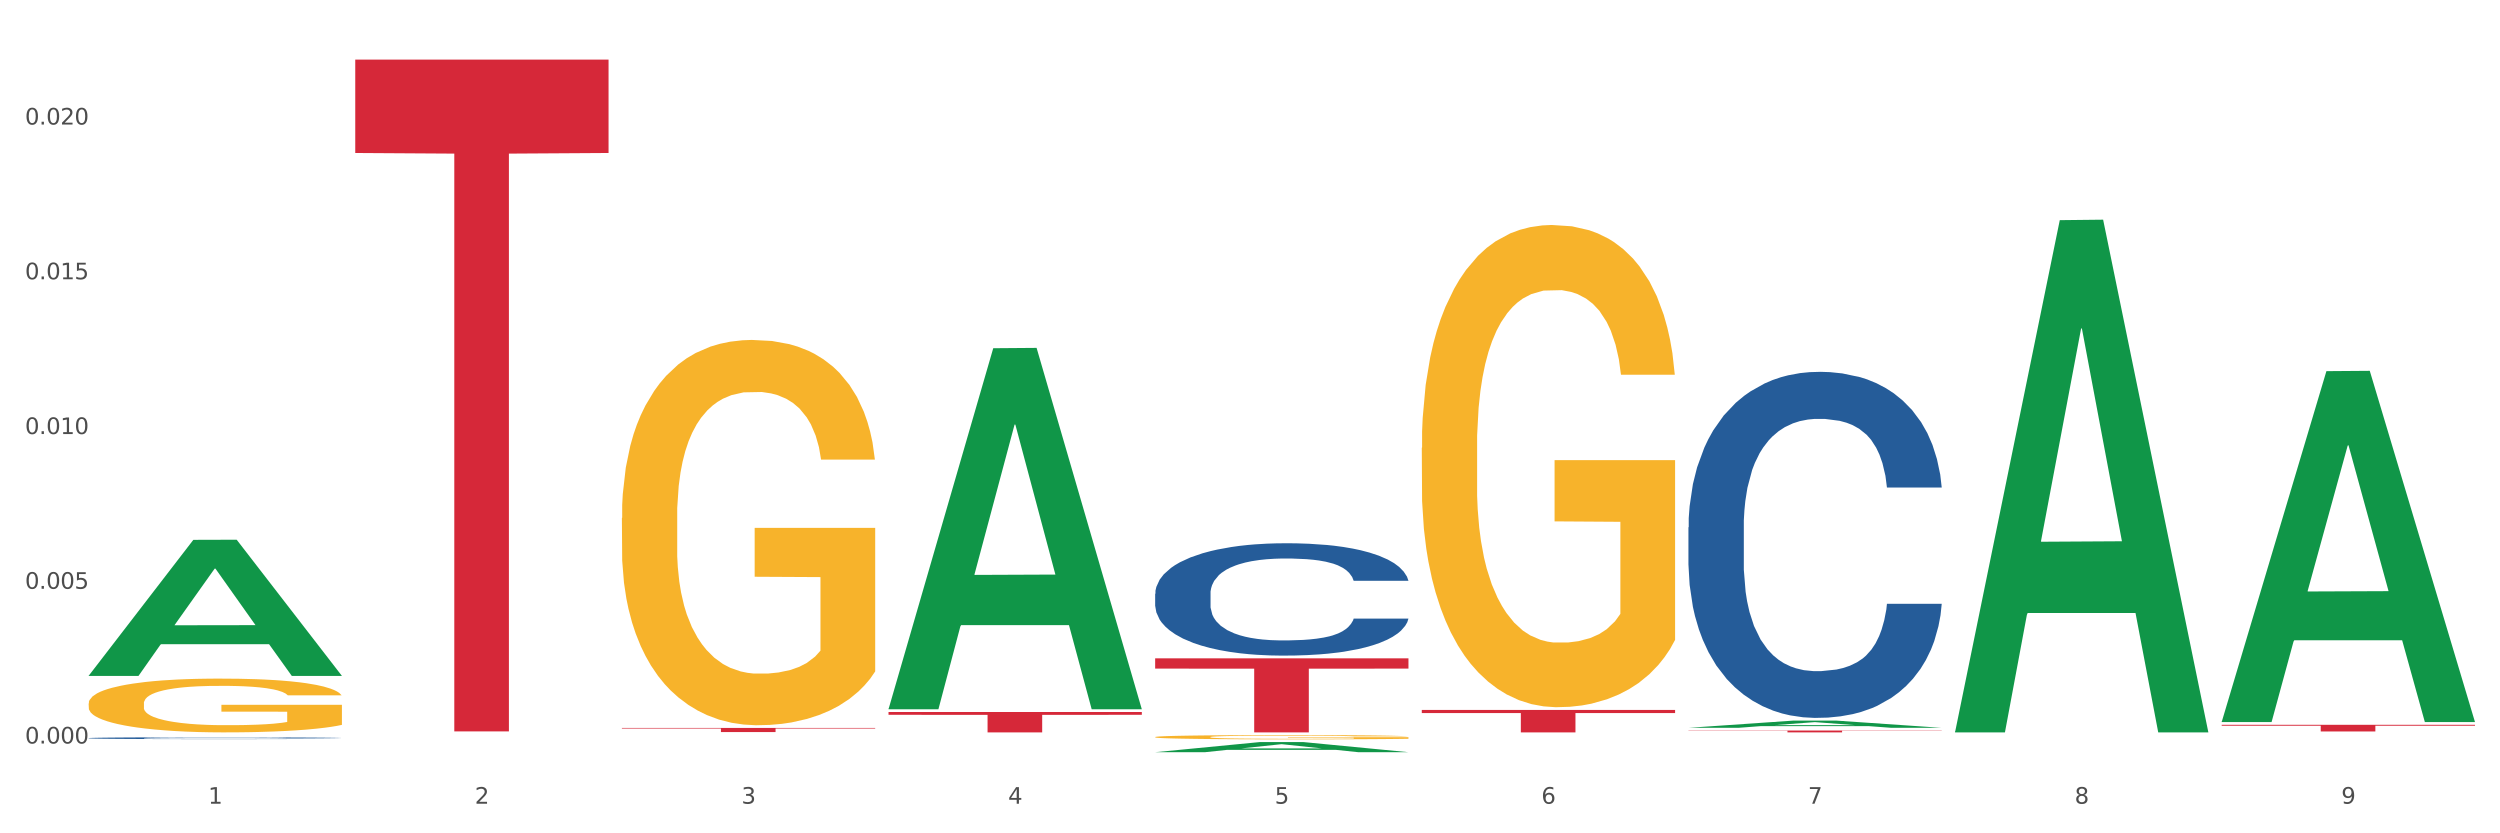
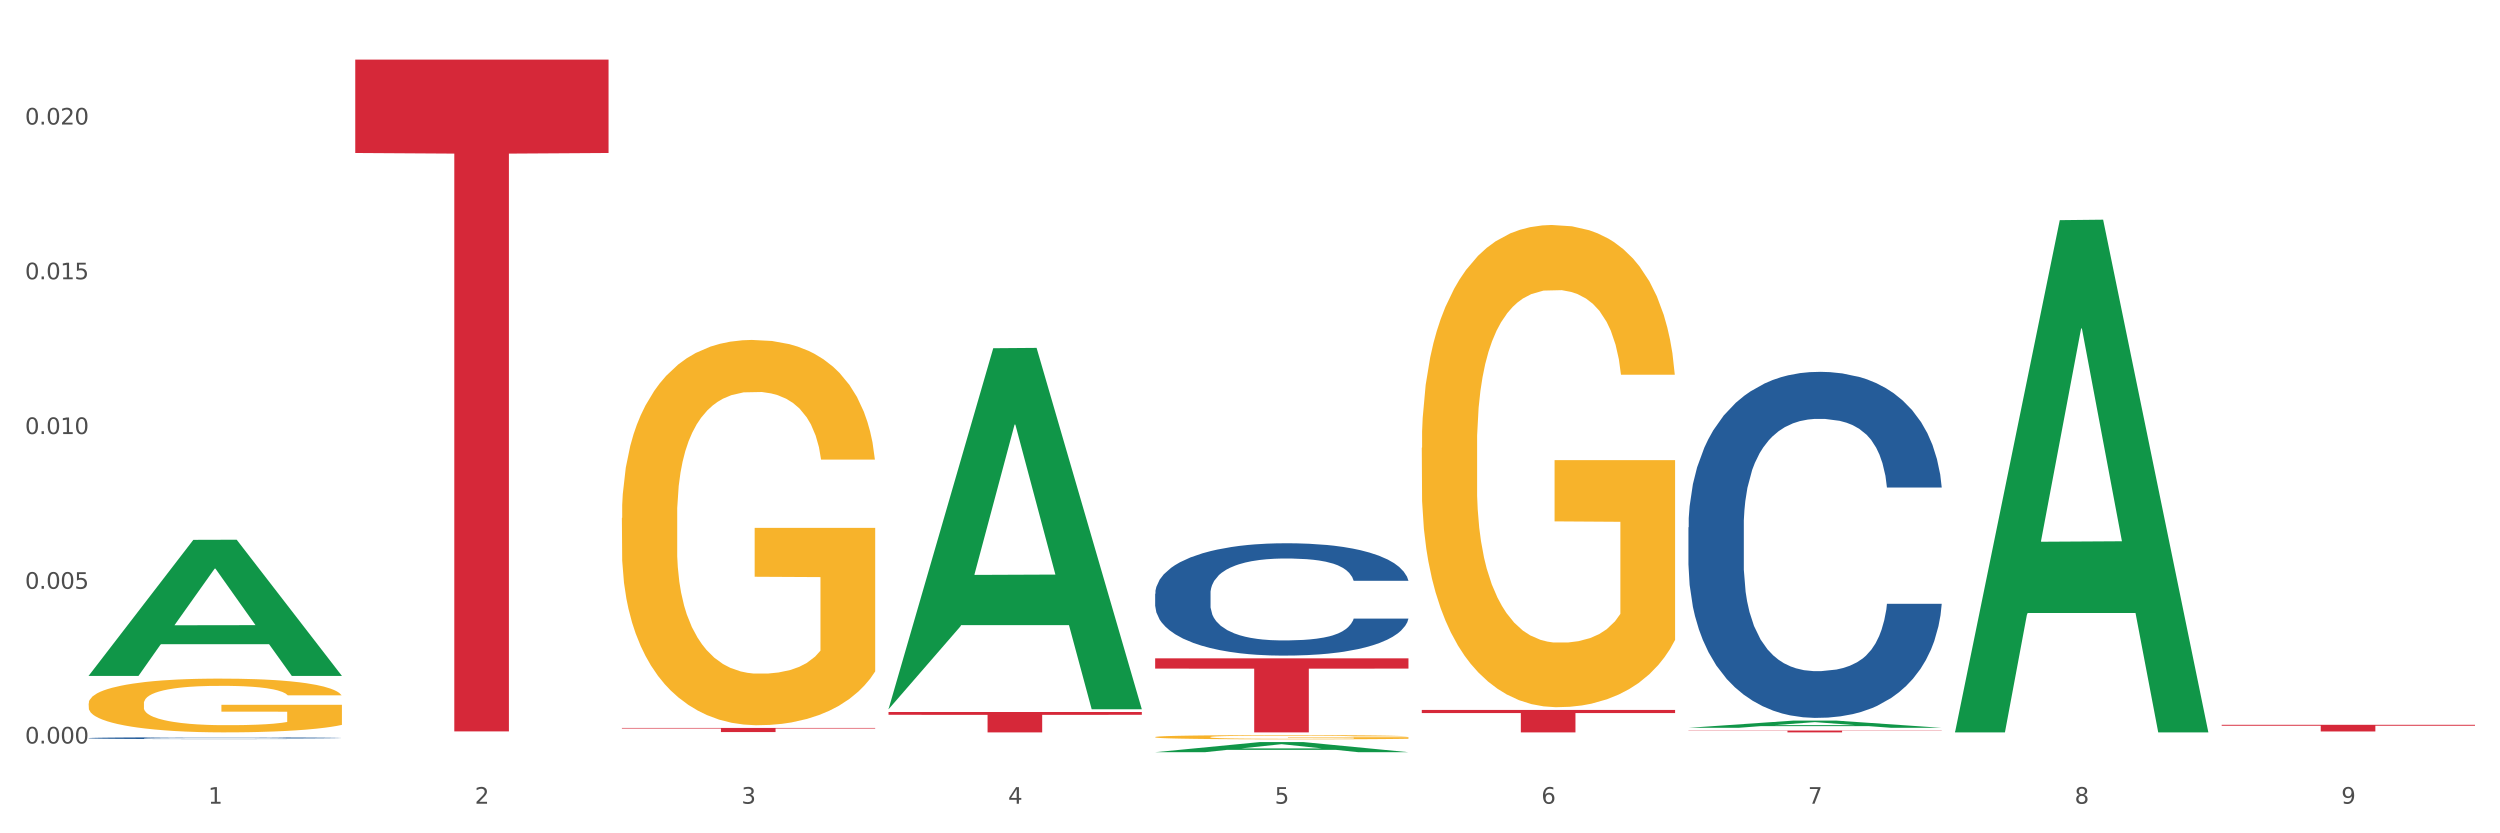
<svg xmlns="http://www.w3.org/2000/svg" xmlns:xlink="http://www.w3.org/1999/xlink" width="1080pt" height="360pt" viewBox="0 0 1080 360" version="1.1">
  <rect x="0" y="0" width="1080" height="360" fill="#333333" stroke="none" />
  <defs>
    <style type="text/css">*{stroke-linejoin: round; stroke-linecap: butt}</style>
  </defs>
  <g id="figure_1">
    <g id="patch_1">
      <path d="M 0 360  L 1080 360  L 1080 0  L 0 0  z " style="fill: #ffffff; stroke: #ffffff; stroke-linejoin: miter" />
    </g>
    <g id="axes_1">
      <g id="matplotlib.axis_1">
        <g id="xtick_1">
          <g id="text_1">
            <g style="fill: #4d4d4d" transform="translate(89.942 347.204) scale(0.096 -0.096)">
              <defs>
                <path id="DejaVuSans-31" d="M 794 531  L 1825 531  L 1825 4091  L 703 3866  L 703 4441  L 1819 4666  L 2450 4666  L 2450 531  L 3481 531  L 3481 0  L 794 0  L 794 531  z " transform="scale(0.016)" />
              </defs>
              <use xlink:href="#DejaVuSans-31" />
            </g>
          </g>
        </g>
        <g id="xtick_2">
          <g id="text_2">
            <g style="fill: #4d4d4d" transform="translate(205.129 347.204) scale(0.096 -0.096)">
              <defs>
                <path id="DejaVuSans-32" d="M 1228 531  L 3431 531  L 3431 0  L 469 0  L 469 531  Q 828 903 1448 1529  Q 2069 2156 2228 2338  Q 2531 2678 2651 2914  Q 2772 3150 2772 3378  Q 2772 3750 2511 3984  Q 2250 4219 1831 4219  Q 1534 4219 1204 4116  Q 875 4013 500 3803  L 500 4441  Q 881 4594 1212 4672  Q 1544 4750 1819 4750  Q 2544 4750 2975 4387  Q 3406 4025 3406 3419  Q 3406 3131 3298 2873  Q 3191 2616 2906 2266  Q 2828 2175 2409 1742  Q 1991 1309 1228 531  z " transform="scale(0.016)" />
              </defs>
              <use xlink:href="#DejaVuSans-32" />
            </g>
          </g>
        </g>
        <g id="xtick_3">
          <g id="text_3">
            <g style="fill: #4d4d4d" transform="translate(320.315 347.204) scale(0.096 -0.096)">
              <defs>
                <path id="DejaVuSans-33" d="M 2597 2516  Q 3050 2419 3304 2112  Q 3559 1806 3559 1356  Q 3559 666 3084 287  Q 2609 -91 1734 -91  Q 1441 -91 1130 -33  Q 819 25 488 141  L 488 750  Q 750 597 1062 519  Q 1375 441 1716 441  Q 2309 441 2620 675  Q 2931 909 2931 1356  Q 2931 1769 2642 2001  Q 2353 2234 1838 2234  L 1294 2234  L 1294 2753  L 1863 2753  Q 2328 2753 2575 2939  Q 2822 3125 2822 3475  Q 2822 3834 2567 4026  Q 2313 4219 1838 4219  Q 1578 4219 1281 4162  Q 984 4106 628 3988  L 628 4550  Q 988 4650 1302 4700  Q 1616 4750 1894 4750  Q 2613 4750 3031 4423  Q 3450 4097 3450 3541  Q 3450 3153 3228 2886  Q 3006 2619 2597 2516  z " transform="scale(0.016)" />
              </defs>
              <use xlink:href="#DejaVuSans-33" />
            </g>
          </g>
        </g>
        <g id="xtick_4">
          <g id="text_4">
            <g style="fill: #4d4d4d" transform="translate(435.501 347.204) scale(0.096 -0.096)">
              <defs>
                <path id="DejaVuSans-34" d="M 2419 4116  L 825 1625  L 2419 1625  L 2419 4116  z M 2253 4666  L 3047 4666  L 3047 1625  L 3713 1625  L 3713 1100  L 3047 1100  L 3047 0  L 2419 0  L 2419 1100  L 313 1100  L 313 1709  L 2253 4666  z " transform="scale(0.016)" />
              </defs>
              <use xlink:href="#DejaVuSans-34" />
            </g>
          </g>
        </g>
        <g id="xtick_5">
          <g id="text_5">
            <g style="fill: #4d4d4d" transform="translate(550.688 347.204) scale(0.096 -0.096)">
              <defs>
                <path id="DejaVuSans-35" d="M 691 4666  L 3169 4666  L 3169 4134  L 1269 4134  L 1269 2991  Q 1406 3038 1543 3061  Q 1681 3084 1819 3084  Q 2600 3084 3056 2656  Q 3513 2228 3513 1497  Q 3513 744 3044 326  Q 2575 -91 1722 -91  Q 1428 -91 1123 -41  Q 819 9 494 109  L 494 744  Q 775 591 1075 516  Q 1375 441 1709 441  Q 2250 441 2565 725  Q 2881 1009 2881 1497  Q 2881 1984 2565 2268  Q 2250 2553 1709 2553  Q 1456 2553 1204 2497  Q 953 2441 691 2322  L 691 4666  z " transform="scale(0.016)" />
              </defs>
              <use xlink:href="#DejaVuSans-35" />
            </g>
          </g>
        </g>
        <g id="xtick_6">
          <g id="text_6">
            <g style="fill: #4d4d4d" transform="translate(665.874 347.204) scale(0.096 -0.096)">
              <defs>
                <path id="DejaVuSans-36" d="M 2113 2584  Q 1688 2584 1439 2293  Q 1191 2003 1191 1497  Q 1191 994 1439 701  Q 1688 409 2113 409  Q 2538 409 2786 701  Q 3034 994 3034 1497  Q 3034 2003 2786 2293  Q 2538 2584 2113 2584  z M 3366 4563  L 3366 3988  Q 3128 4100 2886 4159  Q 2644 4219 2406 4219  Q 1781 4219 1451 3797  Q 1122 3375 1075 2522  Q 1259 2794 1537 2939  Q 1816 3084 2150 3084  Q 2853 3084 3261 2657  Q 3669 2231 3669 1497  Q 3669 778 3244 343  Q 2819 -91 2113 -91  Q 1303 -91 875 529  Q 447 1150 447 2328  Q 447 3434 972 4092  Q 1497 4750 2381 4750  Q 2619 4750 2861 4703  Q 3103 4656 3366 4563  z " transform="scale(0.016)" />
              </defs>
              <use xlink:href="#DejaVuSans-36" />
            </g>
          </g>
        </g>
        <g id="xtick_7">
          <g id="text_7">
            <g style="fill: #4d4d4d" transform="translate(781.06 347.204) scale(0.096 -0.096)">
              <defs>
                <path id="DejaVuSans-37" d="M 525 4666  L 3525 4666  L 3525 4397  L 1831 0  L 1172 0  L 2766 4134  L 525 4134  L 525 4666  z " transform="scale(0.016)" />
              </defs>
              <use xlink:href="#DejaVuSans-37" />
            </g>
          </g>
        </g>
        <g id="xtick_8">
          <g id="text_8">
            <g style="fill: #4d4d4d" transform="translate(896.246 347.204) scale(0.096 -0.096)">
              <defs>
                <path id="DejaVuSans-38" d="M 2034 2216  Q 1584 2216 1326 1975  Q 1069 1734 1069 1313  Q 1069 891 1326 650  Q 1584 409 2034 409  Q 2484 409 2743 651  Q 3003 894 3003 1313  Q 3003 1734 2745 1975  Q 2488 2216 2034 2216  z M 1403 2484  Q 997 2584 770 2862  Q 544 3141 544 3541  Q 544 4100 942 4425  Q 1341 4750 2034 4750  Q 2731 4750 3128 4425  Q 3525 4100 3525 3541  Q 3525 3141 3298 2862  Q 3072 2584 2669 2484  Q 3125 2378 3379 2068  Q 3634 1759 3634 1313  Q 3634 634 3220 271  Q 2806 -91 2034 -91  Q 1263 -91 848 271  Q 434 634 434 1313  Q 434 1759 690 2068  Q 947 2378 1403 2484  z M 1172 3481  Q 1172 3119 1398 2916  Q 1625 2713 2034 2713  Q 2441 2713 2670 2916  Q 2900 3119 2900 3481  Q 2900 3844 2670 4047  Q 2441 4250 2034 4250  Q 1625 4250 1398 4047  Q 1172 3844 1172 3481  z " transform="scale(0.016)" />
              </defs>
              <use xlink:href="#DejaVuSans-38" />
            </g>
          </g>
        </g>
        <g id="xtick_9">
          <g id="text_9">
            <g style="fill: #4d4d4d" transform="translate(1011.433 347.204) scale(0.096 -0.096)">
              <defs>
                <path id="DejaVuSans-39" d="M 703 97  L 703 672  Q 941 559 1184 500  Q 1428 441 1663 441  Q 2288 441 2617 861  Q 2947 1281 2994 2138  Q 2813 1869 2534 1725  Q 2256 1581 1919 1581  Q 1219 1581 811 2004  Q 403 2428 403 3163  Q 403 3881 828 4315  Q 1253 4750 1959 4750  Q 2769 4750 3195 4129  Q 3622 3509 3622 2328  Q 3622 1225 3098 567  Q 2575 -91 1691 -91  Q 1453 -91 1209 -44  Q 966 3 703 97  z M 1959 2075  Q 2384 2075 2632 2365  Q 2881 2656 2881 3163  Q 2881 3666 2632 3958  Q 2384 4250 1959 4250  Q 1534 4250 1286 3958  Q 1038 3666 1038 3163  Q 1038 2656 1286 2365  Q 1534 2075 1959 2075  z " transform="scale(0.016)" />
              </defs>
              <use xlink:href="#DejaVuSans-39" />
            </g>
          </g>
        </g>
        <g id="xtick_10" />
        <g id="xtick_11" />
        <g id="xtick_12" />
        <g id="xtick_13" />
        <g id="xtick_14" />
        <g id="xtick_15" />
        <g id="xtick_16" />
        <g id="xtick_17" />
      </g>
      <g id="matplotlib.axis_2">
        <g id="ytick_1">
          <g id="text_10">
            <g style="fill: #4d4d4d" transform="translate(10.8 321.203) scale(0.096 -0.096)">
              <defs>
                <path id="DejaVuSans-30" d="M 2034 4250  Q 1547 4250 1301 3770  Q 1056 3291 1056 2328  Q 1056 1369 1301 889  Q 1547 409 2034 409  Q 2525 409 2770 889  Q 3016 1369 3016 2328  Q 3016 3291 2770 3770  Q 2525 4250 2034 4250  z M 2034 4750  Q 2819 4750 3233 4129  Q 3647 3509 3647 2328  Q 3647 1150 3233 529  Q 2819 -91 2034 -91  Q 1250 -91 836 529  Q 422 1150 422 2328  Q 422 3509 836 4129  Q 1250 4750 2034 4750  z " transform="scale(0.016)" />
                <path id="DejaVuSans-2e" d="M 684 794  L 1344 794  L 1344 0  L 684 0  L 684 794  z " transform="scale(0.016)" />
              </defs>
              <use xlink:href="#DejaVuSans-30" />
              <use xlink:href="#DejaVuSans-2e" transform="translate(63.623 0)" />
              <use xlink:href="#DejaVuSans-30" transform="translate(95.41 0)" />
              <use xlink:href="#DejaVuSans-30" transform="translate(159.033 0)" />
              <use xlink:href="#DejaVuSans-30" transform="translate(222.656 0)" />
            </g>
          </g>
        </g>
        <g id="ytick_2">
          <g id="text_11">
            <g style="fill: #4d4d4d" transform="translate(10.8 254.353) scale(0.096 -0.096)">
              <use xlink:href="#DejaVuSans-30" />
              <use xlink:href="#DejaVuSans-2e" transform="translate(63.623 0)" />
              <use xlink:href="#DejaVuSans-30" transform="translate(95.41 0)" />
              <use xlink:href="#DejaVuSans-30" transform="translate(159.033 0)" />
              <use xlink:href="#DejaVuSans-35" transform="translate(222.656 0)" />
            </g>
          </g>
        </g>
        <g id="ytick_3">
          <g id="text_12">
            <g style="fill: #4d4d4d" transform="translate(10.8 187.504) scale(0.096 -0.096)">
              <use xlink:href="#DejaVuSans-30" />
              <use xlink:href="#DejaVuSans-2e" transform="translate(63.623 0)" />
              <use xlink:href="#DejaVuSans-30" transform="translate(95.41 0)" />
              <use xlink:href="#DejaVuSans-31" transform="translate(159.033 0)" />
              <use xlink:href="#DejaVuSans-30" transform="translate(222.656 0)" />
            </g>
          </g>
        </g>
        <g id="ytick_4">
          <g id="text_13">
            <g style="fill: #4d4d4d" transform="translate(10.8 120.655) scale(0.096 -0.096)">
              <use xlink:href="#DejaVuSans-30" />
              <use xlink:href="#DejaVuSans-2e" transform="translate(63.623 0)" />
              <use xlink:href="#DejaVuSans-30" transform="translate(95.41 0)" />
              <use xlink:href="#DejaVuSans-31" transform="translate(159.033 0)" />
              <use xlink:href="#DejaVuSans-35" transform="translate(222.656 0)" />
            </g>
          </g>
        </g>
        <g id="ytick_5">
          <g id="text_14">
            <g style="fill: #4d4d4d" transform="translate(10.8 53.806) scale(0.096 -0.096)">
              <use xlink:href="#DejaVuSans-30" />
              <use xlink:href="#DejaVuSans-2e" transform="translate(63.623 0)" />
              <use xlink:href="#DejaVuSans-30" transform="translate(95.41 0)" />
              <use xlink:href="#DejaVuSans-32" transform="translate(159.033 0)" />
              <use xlink:href="#DejaVuSans-30" transform="translate(222.656 0)" />
            </g>
          </g>
        </g>
        <g id="ytick_6" />
        <g id="ytick_7" />
        <g id="ytick_8" />
        <g id="ytick_9" />
        <g id="ytick_10" />
      </g>
      <g id="PolyCollection_1">
        <path d="M 38.283 291.881  L 38.396 291.825  L 83.52 233.215  L 102.247 233.159  L 147.71 291.991  L 126.05 291.991  L 116.236 278.291  L 69.645 278.291  L 69.306 278.512  L 59.83 291.991  L 38.283 291.991  L 38.283 291.881  L 75.511 270.116  L 110.369 270.06  L 93.109 245.699  L 92.884 245.589  L 92.658 245.754  L 75.398 270.06  L 75.511 270.116  L 38.283 291.881  z " clip-path="url(#p48c5c27c97)" style="fill: #109648" />
        <path d="M 499.028 318.409  L 499.157 318.407  L 499.157 318.346  L 499.416 318.294  L 500.708 318.167  L 502.645 318.063  L 504.067 318.007  L 505.488 317.962  L 507.167 317.916  L 509.234 317.869  L 512.981 317.8  L 515.306 317.764  L 518.149 317.727  L 523.316 317.673  L 527.063 317.643  L 530.939 317.618  L 537.269 317.587  L 541.404 317.574  L 545.796 317.564  L 551.093 317.557  L 555.098 317.555  L 563.883 317.56  L 571.376 317.576  L 574.994 317.587  L 579.645 317.608  L 582.099 317.621  L 586.104 317.648  L 590.239 317.684  L 593.081 317.714  L 597.344 317.771  L 600.574 317.829  L 603.546 317.899  L 605.096 317.948  L 606.259 317.994  L 607.292 318.046  L 608.326 318.129  L 585.071 318.129  L 584.167 318.07  L 582.745 318.014  L 580.678 317.96  L 578.87 317.926  L 575.769 317.884  L 572.927 317.857  L 569.955 317.837  L 566.338 317.82  L 563.496 317.812  L 559.491 317.805  L 551.61 317.807  L 546.313 317.82  L 542.695 317.837  L 540.37 317.852  L 538.303 317.869  L 535.977 317.893  L 533.264 317.928  L 531.326 317.96  L 529.389 318.001  L 527.838 318.041  L 526.417 318.088  L 525.254 318.139  L 524.35 318.191  L 523.575 318.255  L 522.929 318.361  L 522.929 318.592  L 523.187 318.645  L 523.833 318.714  L 524.608 318.766  L 525.9 318.828  L 527.063 318.871  L 529.259 318.931  L 531.714 318.982  L 533.652 319.014  L 535.59 319.041  L 538.949 319.078  L 542.695 319.108  L 545.925 319.127  L 550.318 319.144  L 553.289 319.15  L 555.873 319.154  L 562.204 319.154  L 566.725 319.149  L 571.764 319.137  L 575.64 319.122  L 578.87 319.103  L 582.487 319.073  L 584.813 319.044  L 584.813 318.692  L 556.39 318.69  L 556.39 318.456  L 608.455 318.456  L 608.455 319.144  L 606.259 319.179  L 603.804 319.211  L 601.22 319.24  L 597.344 319.275  L 592.693 319.309  L 588.559 319.332  L 584.167 319.353  L 578.999 319.371  L 572.281 319.388  L 568.147 319.395  L 562.979 319.4  L 556.907 319.402  L 551.61 319.398  L 546.442 319.39  L 541.016 319.375  L 535.719 319.353  L 531.714 319.331  L 527.709 319.304  L 523.446 319.268  L 520.087 319.235  L 517.503 319.204  L 514.66 319.166  L 511.56 319.115  L 509.234 319.069  L 507.167 319.022  L 504.971 318.962  L 503.421 318.909  L 501.87 318.844  L 500.966 318.795  L 499.932 318.719  L 499.157 318.613  L 499.028 318.409  z " clip-path="url(#p48c5c27c97)" style="fill: #f7b32b" />
        <path d="M 614.214 193.459  L 614.343 193.269  L 614.343 186.419  L 614.602 180.521  L 615.894 166.252  L 617.832 154.456  L 619.253 148.177  L 620.674 143.04  L 622.353 137.903  L 624.421 132.576  L 628.167 124.775  L 630.493 120.78  L 633.335 116.594  L 638.503 110.506  L 642.249 107.081  L 646.125 104.227  L 652.456 100.802  L 656.59 99.28  L 660.982 98.139  L 666.279 97.378  L 670.284 97.187  L 679.069 97.758  L 686.563 99.47  L 690.18 100.802  L 694.831 103.085  L 697.286 104.608  L 701.291 107.652  L 705.425 111.647  L 708.267 115.072  L 712.531 121.541  L 715.76 128.01  L 718.732 136  L 720.282 141.518  L 721.445 146.655  L 722.478 152.553  L 723.512 161.876  L 700.257 161.876  L 699.353 155.217  L 697.932 148.938  L 695.865 142.85  L 694.056 139.045  L 690.955 134.288  L 688.113 131.244  L 685.142 128.961  L 681.524 127.058  L 678.682 126.107  L 674.677 125.346  L 666.796 125.536  L 661.499 127.058  L 657.882 128.961  L 655.556 130.673  L 653.489 132.576  L 651.164 135.239  L 648.451 139.235  L 646.513 142.85  L 644.575 147.416  L 643.024 151.982  L 641.603 157.31  L 640.441 163.017  L 639.536 168.915  L 638.761 176.145  L 638.115 188.132  L 638.115 214.197  L 638.373 220.095  L 639.019 227.896  L 639.795 233.794  L 641.087 240.834  L 642.249 245.59  L 644.446 252.44  L 646.9 258.148  L 648.838 261.763  L 650.776 264.807  L 654.135 268.992  L 657.882 272.417  L 661.112 274.51  L 665.504 276.413  L 668.476 277.174  L 671.059 277.554  L 677.39 277.554  L 681.912 276.983  L 686.95 275.652  L 690.826 273.939  L 694.056 271.846  L 697.673 268.422  L 699.999 265.187  L 699.999 225.423  L 671.576 225.233  L 671.576 198.786  L 723.641 198.786  L 723.641 276.413  L 721.445 280.408  L 718.99 284.023  L 716.406 287.257  L 712.531 291.253  L 707.88 295.058  L 703.745 297.722  L 699.353 300.005  L 694.185 302.098  L 687.467 304  L 683.333 304.761  L 678.165 305.332  L 672.093 305.522  L 666.796 305.142  L 661.628 304.191  L 656.202 302.478  L 650.905 300.005  L 646.9 297.531  L 642.895 294.487  L 638.632 290.492  L 635.273 286.687  L 632.689 283.262  L 629.847 278.886  L 626.746 273.178  L 624.421 268.041  L 622.353 262.714  L 620.157 255.864  L 618.607 249.966  L 617.057 242.546  L 616.152 237.029  L 615.119 228.467  L 614.343 216.481  L 614.214 193.459  z " clip-path="url(#p48c5c27c97)" style="fill: #f7b32b" />
        <path d="M 729.401 227.807  L 729.53 227.67  L 729.53 223.847  L 729.918 218.659  L 731.341 209.101  L 733.152 201.865  L 736.256 193.399  L 737.937 189.849  L 740.136 185.89  L 744.663 179.473  L 749.837 174.011  L 753.459 171.007  L 756.175 169.096  L 762.254 165.682  L 765.747 164.18  L 769.369 162.952  L 772.473 162.132  L 777.647 161.177  L 781.786 160.767  L 786.572 160.63  L 790.581 160.767  L 795.885 161.313  L 803.645 162.952  L 806.62 163.907  L 810.63 165.546  L 814.769 167.73  L 818.132 169.915  L 822.012 173.055  L 826.022 177.151  L 829.903 182.34  L 832.619 187.119  L 834.818 192.171  L 836.758 198.315  L 838.181 205.005  L 838.827 210.603  L 815.157 210.603  L 814.51 205.551  L 813.217 200.09  L 811.923 196.403  L 810.501 193.399  L 808.302 189.986  L 806.362 187.801  L 803.128 185.207  L 800.153 183.569  L 797.695 182.613  L 794.72 181.794  L 788.382 180.975  L 783.855 180.975  L 781.01 181.248  L 777.517 181.93  L 774.542 182.886  L 771.05 184.524  L 768.334 186.299  L 765.617 188.621  L 764.065 190.259  L 761.737 193.263  L 760.185 195.721  L 758.115 199.953  L 756.951 202.957  L 754.882 210.74  L 753.976 216.474  L 753.588 220.434  L 753.33 224.803  L 753.33 246.103  L 754.106 255.66  L 754.752 259.757  L 755.787 264.399  L 757.727 270.406  L 760.573 276.278  L 763.548 280.51  L 766.006 283.104  L 768.334 285.016  L 770.662 286.518  L 773.508 287.883  L 775.836 288.703  L 779.328 289.522  L 783.467 289.931  L 786.701 289.931  L 793.298 289.249  L 796.273 288.566  L 799.118 287.61  L 802.222 286.108  L 804.68 284.47  L 806.103 283.241  L 808.431 280.647  L 810.242 277.916  L 811.794 274.776  L 812.829 272.045  L 813.993 267.949  L 814.898 263.307  L 815.157 260.849  L 838.827 260.849  L 838.31 265.764  L 837.405 270.543  L 835.594 276.96  L 834.171 280.647  L 831.972 285.153  L 829.644 288.976  L 826.41 293.208  L 823.435 296.349  L 820.331 299.079  L 816.968 301.537  L 810.889 304.95  L 808.69 305.906  L 804.033 307.545  L 800.412 308.5  L 795.108 309.456  L 789.676 310.002  L 783.985 310.139  L 778.94 309.866  L 773.378 309.047  L 769.886 308.227  L 766.006 306.999  L 761.478 305.087  L 757.21 302.766  L 753.2 300.035  L 749.449 296.895  L 745.957 293.345  L 741.43 287.474  L 738.067 281.739  L 735.609 276.414  L 733.928 271.908  L 732.246 266.174  L 731.341 262.214  L 729.918 252.657  L 729.401 243.782  L 729.401 227.807  z " clip-path="url(#p48c5c27c97)" style="fill: #255c99" />
        <path d="M 499.028 256.494  L 499.157 256.449  L 499.157 255.208  L 499.545 253.523  L 500.968 250.42  L 502.779 248.07  L 505.883 245.322  L 507.565 244.169  L 509.764 242.883  L 514.291 240.8  L 519.465 239.026  L 523.086 238.051  L 525.803 237.43  L 531.882 236.322  L 535.374 235.834  L 538.996 235.435  L 542.1 235.169  L 547.274 234.859  L 551.413 234.726  L 556.199 234.682  L 560.209 234.726  L 565.512 234.903  L 573.273 235.435  L 576.248 235.746  L 580.257 236.278  L 584.397 236.987  L 587.76 237.696  L 591.64 238.716  L 595.65 240.046  L 599.53 241.731  L 602.246 243.282  L 604.445 244.923  L 606.385 246.918  L 607.808 249.09  L 608.455 250.908  L 584.785 250.908  L 584.138 249.267  L 582.844 247.494  L 581.551 246.297  L 580.128 245.322  L 577.929 244.213  L 575.989 243.504  L 572.755 242.662  L 569.78 242.13  L 567.323 241.819  L 564.348 241.553  L 558.01 241.287  L 553.483 241.287  L 550.637 241.376  L 547.145 241.598  L 544.17 241.908  L 540.678 242.44  L 537.961 243.016  L 535.245 243.77  L 533.693 244.302  L 531.365 245.277  L 529.812 246.075  L 527.743 247.45  L 526.579 248.425  L 524.509 250.952  L 523.604 252.814  L 523.216 254.1  L 522.957 255.518  L 522.957 262.434  L 523.733 265.538  L 524.38 266.868  L 525.415 268.375  L 527.355 270.326  L 530.2 272.232  L 533.175 273.606  L 535.633 274.449  L 537.961 275.069  L 540.289 275.557  L 543.135 276  L 545.463 276.266  L 548.956 276.532  L 553.095 276.665  L 556.328 276.665  L 562.925 276.444  L 565.9 276.222  L 568.746 275.912  L 571.85 275.424  L 574.308 274.892  L 575.73 274.493  L 578.059 273.651  L 579.869 272.764  L 581.422 271.744  L 582.456 270.858  L 583.62 269.528  L 584.526 268.02  L 584.785 267.222  L 608.455 267.222  L 607.938 268.818  L 607.032 270.37  L 605.221 272.454  L 603.799 273.651  L 601.6 275.114  L 599.271 276.355  L 596.038 277.729  L 593.063 278.749  L 589.958 279.636  L 586.595 280.434  L 580.516 281.542  L 578.317 281.852  L 573.661 282.384  L 570.039 282.695  L 564.736 283.005  L 559.303 283.182  L 553.612 283.227  L 548.568 283.138  L 543.006 282.872  L 539.513 282.606  L 535.633 282.207  L 531.106 281.586  L 526.837 280.833  L 522.828 279.946  L 519.077 278.926  L 515.584 277.774  L 511.057 275.867  L 507.694 274.005  L 505.237 272.276  L 503.555 270.813  L 501.874 268.951  L 500.968 267.666  L 499.545 264.562  L 499.028 261.681  L 499.028 256.494  z " clip-path="url(#p48c5c27c97)" style="fill: #255c99" />
        <path d="M 38.283 318.859  L 38.412 318.858  L 38.412 318.837  L 38.8 318.809  L 40.223 318.758  L 42.034 318.719  L 45.138 318.673  L 46.82 318.654  L 49.019 318.633  L 53.546 318.598  L 58.72 318.569  L 62.341 318.553  L 65.058 318.542  L 71.137 318.524  L 74.629 318.516  L 78.251 318.509  L 81.355 318.505  L 86.529 318.5  L 90.668 318.497  L 95.454 318.497  L 99.464 318.497  L 104.767 318.5  L 112.528 318.509  L 115.503 318.514  L 119.512 318.523  L 123.652 318.535  L 127.015 318.547  L 130.895 318.564  L 134.905 318.586  L 138.785 318.614  L 141.501 318.639  L 143.7 318.667  L 145.64 318.7  L 147.063 318.736  L 147.71 318.766  L 124.04 318.766  L 123.393 318.739  L 122.099 318.709  L 120.806 318.69  L 119.383 318.673  L 117.184 318.655  L 115.244 318.643  L 112.01 318.629  L 109.035 318.62  L 106.578 318.615  L 103.603 318.611  L 97.265 318.606  L 92.738 318.606  L 89.892 318.608  L 86.4 318.611  L 83.425 318.617  L 79.932 318.625  L 77.216 318.635  L 74.5 318.648  L 72.948 318.656  L 70.62 318.673  L 69.067 318.686  L 66.998 318.709  L 65.834 318.725  L 63.764 318.767  L 62.859 318.798  L 62.471 318.819  L 62.212 318.843  L 62.212 318.957  L 62.988 319.009  L 63.635 319.031  L 64.67 319.056  L 66.61 319.088  L 69.455 319.12  L 72.43 319.143  L 74.888 319.157  L 77.216 319.167  L 79.544 319.175  L 82.39 319.183  L 84.718 319.187  L 88.211 319.191  L 92.35 319.194  L 95.583 319.194  L 102.18 319.19  L 105.155 319.186  L 108.001 319.181  L 111.105 319.173  L 113.563 319.164  L 114.985 319.158  L 117.314 319.144  L 119.124 319.129  L 120.677 319.112  L 121.711 319.097  L 122.875 319.075  L 123.781 319.05  L 124.04 319.037  L 147.71 319.037  L 147.193 319.063  L 146.287 319.089  L 144.476 319.124  L 143.053 319.144  L 140.855 319.168  L 138.526 319.188  L 135.293 319.211  L 132.318 319.228  L 129.213 319.243  L 125.85 319.256  L 119.771 319.275  L 117.572 319.28  L 112.916 319.289  L 109.294 319.294  L 103.991 319.299  L 98.558 319.302  L 92.867 319.303  L 87.823 319.301  L 82.261 319.297  L 78.768 319.292  L 74.888 319.286  L 70.361 319.275  L 66.092 319.263  L 62.083 319.248  L 58.332 319.231  L 54.839 319.212  L 50.312 319.18  L 46.949 319.149  L 44.492 319.121  L 42.81 319.096  L 41.129 319.066  L 40.223 319.044  L 38.8 318.993  L 38.283 318.945  L 38.283 318.859  z " clip-path="url(#p48c5c27c97)" style="fill: #255c99" />
        <path d="M 153.469 25.759  L 262.896 25.759  L 262.896 66.09  L 219.851 66.363  L 219.851 315.977  L 196.255 315.977  L 196.255 66.363  L 153.469 66.09  L 153.469 26.032  L 153.469 25.759  z " clip-path="url(#p48c5c27c97)" style="fill: #d62839" />
        <path d="M 268.656 314.477  L 378.082 314.477  L 378.082 314.724  L 335.038 314.726  L 335.038 316.255  L 311.441 316.255  L 311.441 314.726  L 268.656 314.724  L 268.656 314.478  L 268.656 314.477  z " clip-path="url(#p48c5c27c97)" style="fill: #d62839" />
        <path d="M 383.842 307.581  L 493.269 307.581  L 493.269 308.805  L 450.224 308.813  L 450.224 316.388  L 426.627 316.388  L 426.627 308.813  L 383.842 308.805  L 383.842 307.59  L 383.842 307.581  z " clip-path="url(#p48c5c27c97)" style="fill: #d62839" />
        <path d="M 499.028 284.394  L 608.455 284.394  L 608.455 288.84  L 565.41 288.87  L 565.41 316.388  L 541.813 316.388  L 541.813 288.87  L 499.028 288.84  L 499.028 284.424  L 499.028 284.394  z " clip-path="url(#p48c5c27c97)" style="fill: #d62839" />
        <path d="M 614.214 306.69  L 723.641 306.69  L 723.641 308.037  L 680.597 308.046  L 680.597 316.388  L 657 316.388  L 657 308.046  L 614.214 308.037  L 614.214 306.699  L 614.214 306.69  z " clip-path="url(#p48c5c27c97)" style="fill: #d62839" />
        <path d="M 729.401 315.588  L 838.827 315.588  L 838.827 315.699  L 795.783 315.7  L 795.783 316.388  L 772.186 316.388  L 772.186 315.7  L 729.401 315.699  L 729.401 315.589  L 729.401 315.588  z " clip-path="url(#p48c5c27c97)" style="fill: #d62839" />
        <path d="M 959.773 313.11  L 1069.2 313.11  L 1069.2 313.512  L 1026.155 313.514  L 1026.155 316  L 1002.558 316  L 1002.558 313.514  L 959.773 313.512  L 959.773 313.113  L 959.773 313.11  z " clip-path="url(#p48c5c27c97)" style="fill: #d62839" />
        <path d="M 268.656 223.77  L 268.785 223.618  L 268.785 218.145  L 269.043 213.432  L 270.335 202.031  L 272.273 192.605  L 273.694 187.589  L 275.115 183.484  L 276.795 179.38  L 278.862 175.123  L 282.608 168.89  L 284.934 165.698  L 287.776 162.353  L 292.944 157.489  L 296.691 154.752  L 300.566 152.472  L 306.897 149.736  L 311.031 148.52  L 315.424 147.607  L 320.721 146.999  L 324.726 146.847  L 333.511 147.303  L 341.004 148.672  L 344.621 149.736  L 349.272 151.56  L 351.727 152.776  L 355.732 155.208  L 359.866 158.401  L 362.708 161.137  L 366.972 166.306  L 370.202 171.475  L 373.173 177.859  L 374.723 182.268  L 375.886 186.373  L 376.92 191.085  L 377.953 198.534  L 354.698 198.534  L 353.794 193.213  L 352.373 188.197  L 350.306 183.332  L 348.497 180.292  L 345.396 176.491  L 342.554 174.059  L 339.583 172.235  L 335.965 170.714  L 333.123 169.954  L 329.118 169.346  L 321.237 169.498  L 315.94 170.714  L 312.323 172.235  L 309.997 173.603  L 307.93 175.123  L 305.605 177.251  L 302.892 180.444  L 300.954 183.332  L 299.016 186.981  L 297.466 190.629  L 296.045 194.886  L 294.882 199.446  L 293.977 204.159  L 293.202 209.936  L 292.556 219.513  L 292.556 240.34  L 292.815 245.052  L 293.461 251.285  L 294.236 255.998  L 295.528 261.623  L 296.691 265.423  L 298.887 270.896  L 301.341 275.456  L 303.279 278.345  L 305.217 280.777  L 308.576 284.122  L 312.323 286.858  L 315.553 288.53  L 319.945 290.05  L 322.917 290.658  L 325.501 290.963  L 331.831 290.963  L 336.353 290.506  L 341.391 289.442  L 345.267 288.074  L 348.497 286.402  L 352.115 283.666  L 354.44 281.081  L 354.44 249.309  L 326.017 249.157  L 326.017 228.026  L 378.082 228.026  L 378.082 290.05  L 375.886 293.243  L 373.431 296.131  L 370.848 298.716  L 366.972 301.908  L 362.321 304.948  L 358.187 307.077  L 353.794 308.901  L 348.626 310.573  L 341.908 312.093  L 337.774 312.701  L 332.606 313.158  L 326.534 313.31  L 321.237 313.005  L 316.07 312.245  L 310.643 310.877  L 305.346 308.901  L 301.341 306.925  L 297.336 304.492  L 293.073 301.3  L 289.714 298.26  L 287.13 295.523  L 284.288 292.027  L 281.187 287.466  L 278.862 283.362  L 276.795 279.105  L 274.598 273.632  L 273.048 268.92  L 271.498 262.991  L 270.593 258.582  L 269.56 251.741  L 268.785 242.164  L 268.656 223.77  z " clip-path="url(#p48c5c27c97)" style="fill: #f7b32b" />
        <path d="M 38.283 303.893  L 38.412 303.872  L 38.412 303.108  L 38.671 302.45  L 39.963 300.859  L 41.9 299.544  L 43.322 298.844  L 44.743 298.271  L 46.422 297.698  L 48.489 297.104  L 52.236 296.234  L 54.561 295.789  L 57.404 295.322  L 62.571 294.643  L 66.318 294.262  L 70.194 293.943  L 76.524 293.561  L 80.658 293.392  L 85.051 293.264  L 90.348 293.18  L 94.353 293.158  L 103.138 293.222  L 110.631 293.413  L 114.249 293.561  L 118.9 293.816  L 121.354 293.986  L 125.359 294.325  L 129.494 294.771  L 132.336 295.153  L 136.599 295.874  L 139.829 296.595  L 142.801 297.486  L 144.351 298.101  L 145.514 298.674  L 146.547 299.332  L 147.581 300.371  L 124.326 300.371  L 123.422 299.629  L 122 298.929  L 119.933 298.25  L 118.125 297.826  L 115.024 297.295  L 112.182 296.956  L 109.21 296.701  L 105.593 296.489  L 102.751 296.383  L 98.746 296.298  L 90.865 296.319  L 85.568 296.489  L 81.95 296.701  L 79.625 296.892  L 77.558 297.104  L 75.232 297.401  L 72.519 297.847  L 70.581 298.25  L 68.643 298.759  L 67.093 299.268  L 65.672 299.862  L 64.509 300.499  L 63.605 301.156  L 62.83 301.962  L 62.184 303.299  L 62.184 306.205  L 62.442 306.863  L 63.088 307.733  L 63.863 308.39  L 65.155 309.175  L 66.318 309.706  L 68.514 310.469  L 70.969 311.106  L 72.907 311.509  L 74.845 311.848  L 78.204 312.315  L 81.95 312.697  L 85.18 312.93  L 89.573 313.142  L 92.544 313.227  L 95.128 313.27  L 101.459 313.27  L 105.98 313.206  L 111.019 313.058  L 114.895 312.867  L 118.125 312.633  L 121.742 312.251  L 124.068 311.891  L 124.068 307.457  L 95.645 307.436  L 95.645 304.487  L 147.71 304.487  L 147.71 313.142  L 145.514 313.588  L 143.059 313.991  L 140.475 314.352  L 136.599 314.797  L 131.948 315.221  L 127.814 315.518  L 123.422 315.773  L 118.254 316.006  L 111.536 316.218  L 107.402 316.303  L 102.234 316.367  L 96.162 316.388  L 90.865 316.346  L 85.697 316.24  L 80.271 316.049  L 74.974 315.773  L 70.969 315.497  L 66.964 315.158  L 62.701 314.712  L 59.342 314.288  L 56.758 313.906  L 53.915 313.418  L 50.815 312.782  L 48.489 312.209  L 46.422 311.615  L 44.226 310.851  L 42.676 310.194  L 41.125 309.366  L 40.221 308.751  L 39.187 307.796  L 38.412 306.46  L 38.283 303.893  z " clip-path="url(#p48c5c27c97)" style="fill: #f7b32b" />
        <path d="M 844.587 315.972  L 844.7 315.764  L 889.824 95.108  L 908.551 94.9  L 954.014 316.388  L 932.354 316.388  L 922.539 264.812  L 875.948 264.812  L 875.61 265.643  L 866.134 316.388  L 844.587 316.388  L 844.587 315.972  L 881.815 234.032  L 916.673 233.824  L 899.413 142.109  L 899.187 141.693  L 898.962 142.317  L 881.702 233.824  L 881.815 234.032  L 844.587 315.972  z " clip-path="url(#p48c5c27c97)" style="fill: #109648" />
-         <path d="M 383.842 306.121  L 383.955 305.974  L 429.079 150.431  L 447.806 150.284  L 493.269 306.414  L 471.609 306.414  L 461.794 270.057  L 415.203 270.057  L 414.865 270.643  L 405.389 306.414  L 383.842 306.414  L 383.842 306.121  L 421.069 248.36  L 455.928 248.213  L 438.668 183.562  L 438.442 183.269  L 438.217 183.709  L 420.957 248.213  L 421.069 248.36  L 383.842 306.121  z " clip-path="url(#p48c5c27c97)" style="fill: #109648" />
+         <path d="M 383.842 306.121  L 383.955 305.974  L 429.079 150.431  L 447.806 150.284  L 493.269 306.414  L 471.609 306.414  L 461.794 270.057  L 415.203 270.057  L 414.865 270.643  L 383.842 306.414  L 383.842 306.121  L 421.069 248.36  L 455.928 248.213  L 438.668 183.562  L 438.442 183.269  L 438.217 183.709  L 420.957 248.213  L 421.069 248.36  L 383.842 306.121  z " clip-path="url(#p48c5c27c97)" style="fill: #109648" />
        <path d="M 499.028 324.941  L 499.141 324.937  L 544.265 320.573  L 562.992 320.569  L 608.455 324.95  L 586.795 324.95  L 576.981 323.929  L 530.39 323.929  L 530.051 323.946  L 520.575 324.95  L 499.028 324.95  L 499.028 324.941  L 536.256 323.321  L 571.114 323.317  L 553.854 321.503  L 553.629 321.494  L 553.403 321.507  L 536.143 323.317  L 536.256 323.321  L 499.028 324.941  z " clip-path="url(#p48c5c27c97)" style="fill: #109648" />
-         <path d="M 959.773 311.658  L 959.886 311.515  L 1005.01 160.336  L 1023.737 160.194  L 1069.2 311.943  L 1047.54 311.943  L 1037.726 276.606  L 991.135 276.606  L 990.796 277.176  L 981.32 311.943  L 959.773 311.943  L 959.773 311.658  L 997.001 255.518  L 1031.859 255.375  L 1014.599 192.539  L 1014.374 192.254  L 1014.148 192.681  L 996.888 255.375  L 997.001 255.518  L 959.773 311.658  z " clip-path="url(#p48c5c27c97)" style="fill: #109648" />
        <path d="M 729.401 314.415  L 729.513 314.412  L 774.638 311.309  L 793.365 311.306  L 838.827 314.421  L 817.168 314.421  L 807.353 313.696  L 760.762 313.696  L 760.424 313.707  L 750.947 314.421  L 729.401 314.421  L 729.401 314.415  L 766.628 313.263  L 801.487 313.26  L 784.227 311.97  L 784.001 311.964  L 783.776 311.973  L 766.515 313.26  L 766.628 313.263  L 729.401 314.415  z " clip-path="url(#p48c5c27c97)" style="fill: #109648" />
      </g>
    </g>
  </g>
  <defs>
    <clipPath id="p48c5c27c97">
      <rect x="38.283" y="10.8" width="1030.917" height="329.109" />
    </clipPath>
  </defs>
</svg>